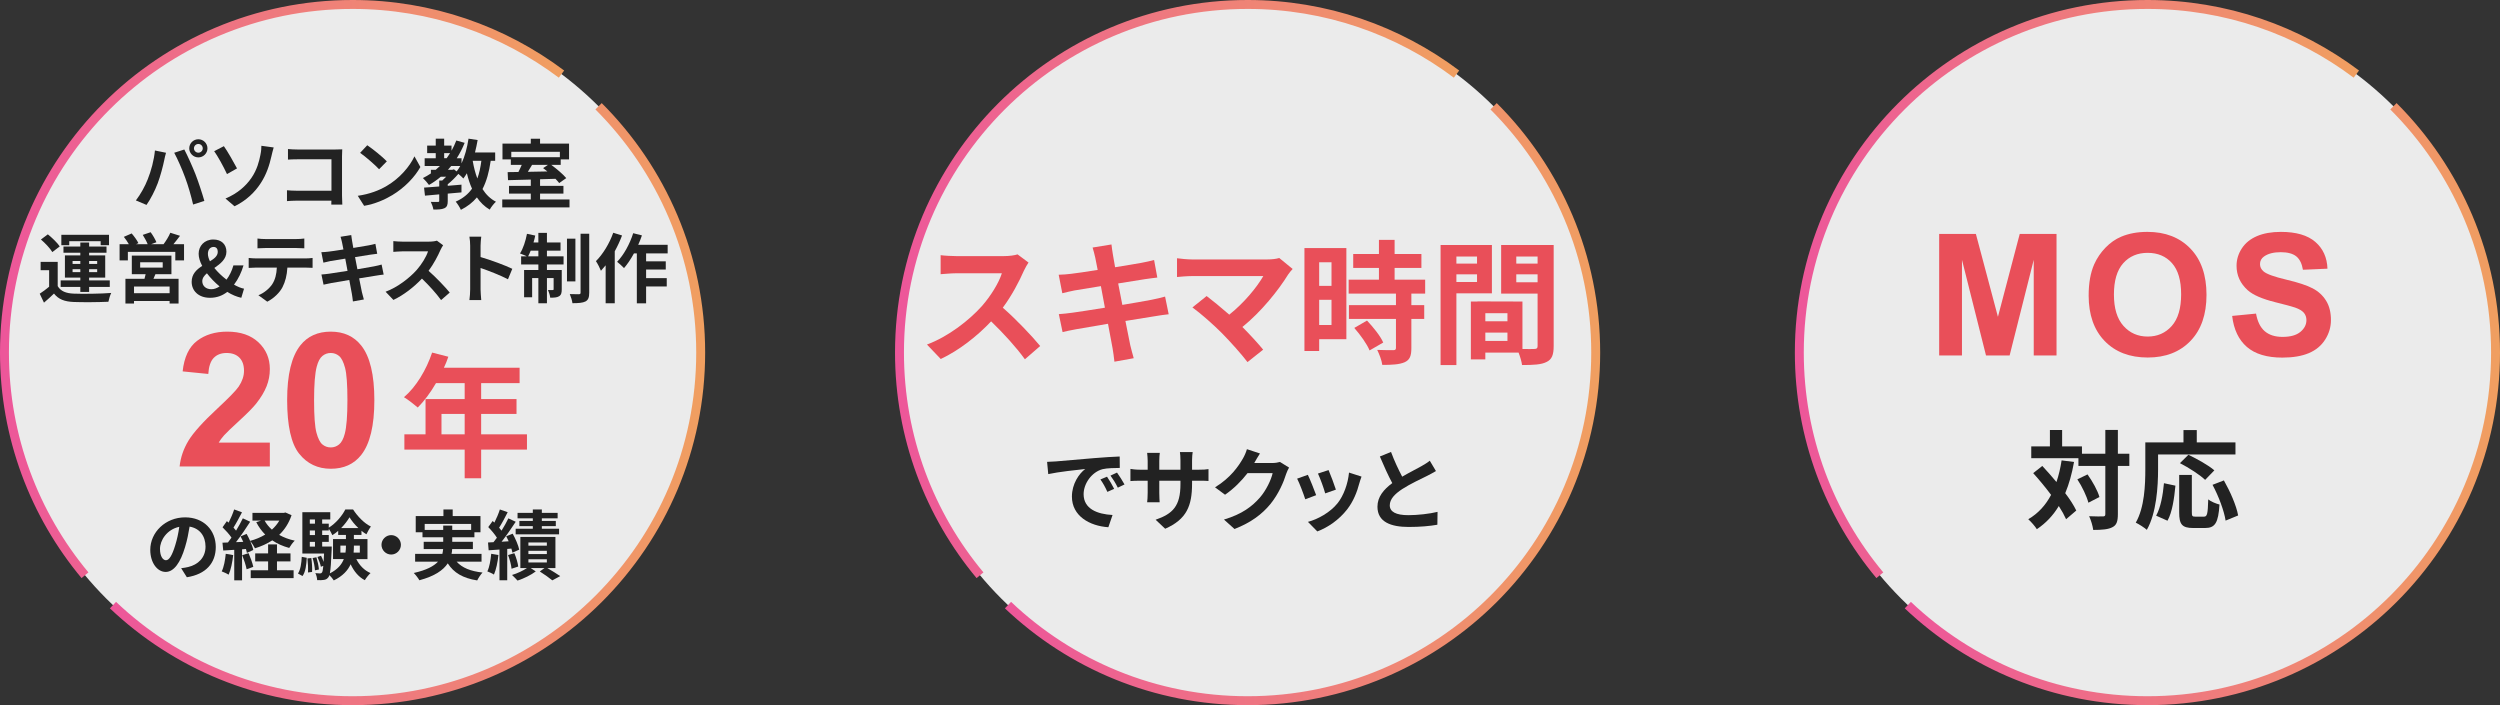
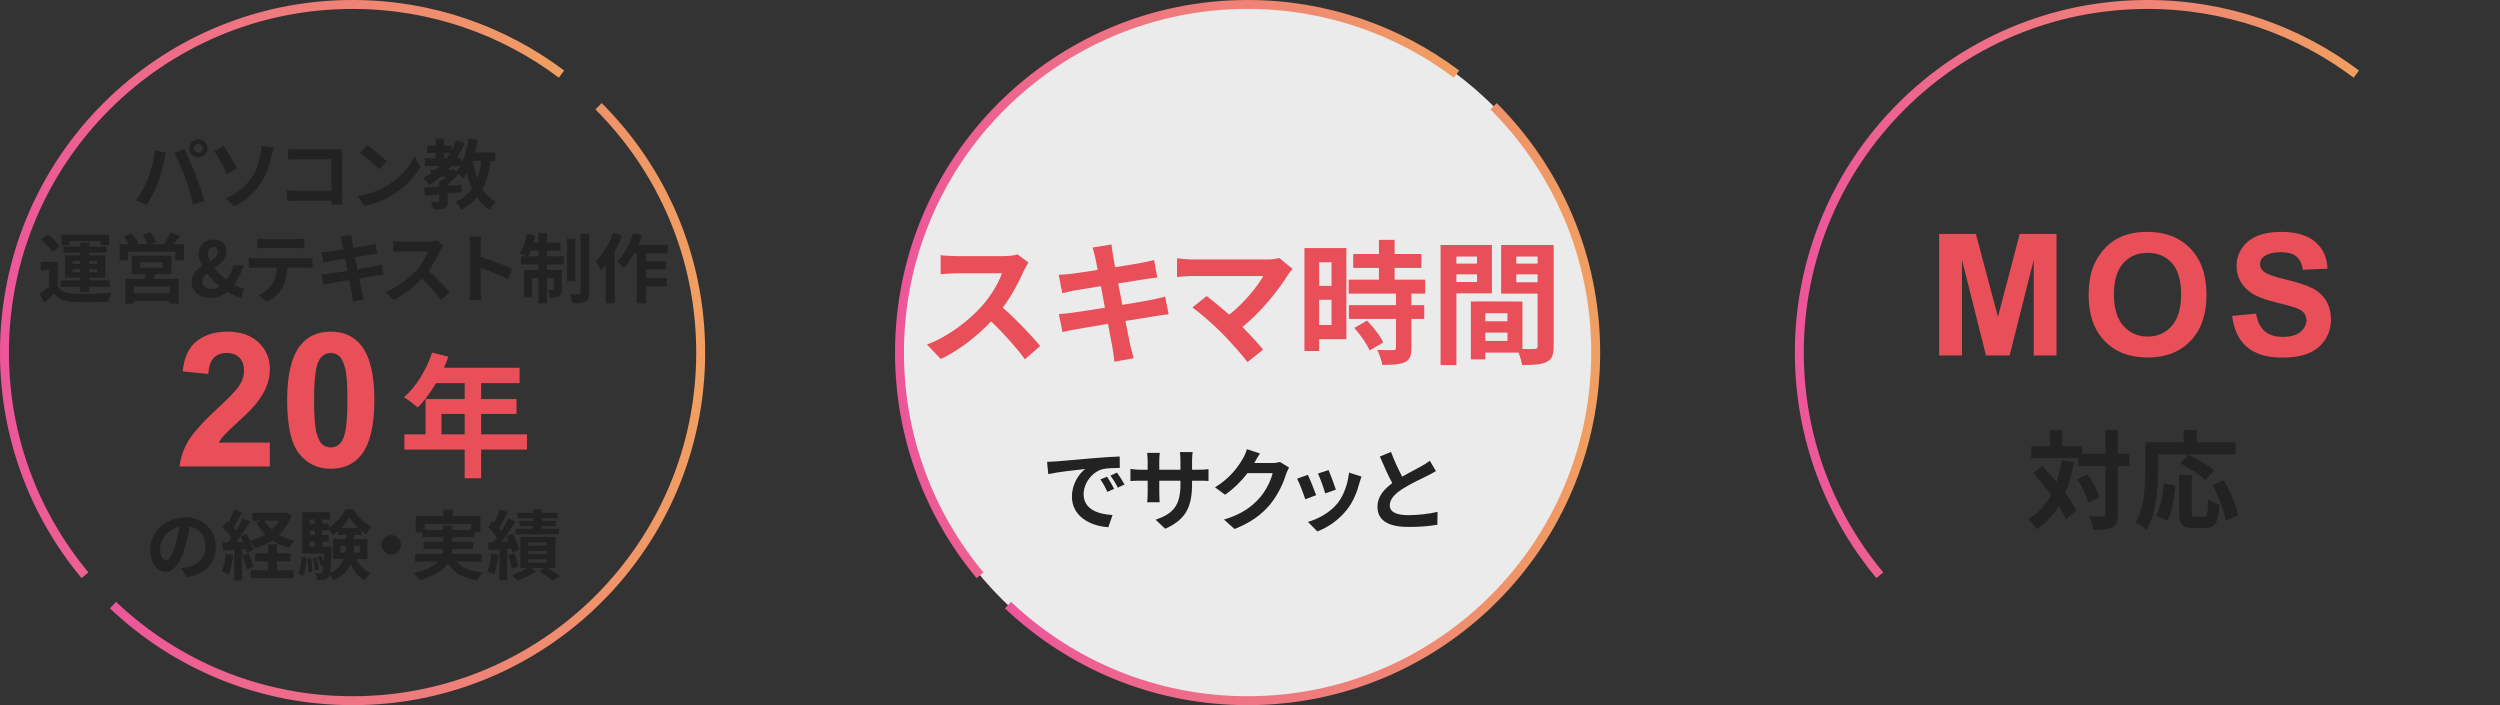
<svg xmlns="http://www.w3.org/2000/svg" xmlns:xlink="http://www.w3.org/1999/xlink" id="b" data-name="レイヤー 2" width="595.027" height="167.834" viewBox="0 0 595.027 167.834">
  <rect x="0" y="0" width="595.027" height="167.834" fill="#333333" stroke="none" />
  <defs>
    <style>
      .j {
        fill: #e94f59;
      }

      .k {
        stroke: url(#g);
      }

      .k, .l, .m, .n, .o, .p {
        fill: none;
        stroke-miterlimit: 10;
        stroke-width: 2.126px;
      }

      .l {
        stroke: url(#e);
      }

      .m {
        stroke: url(#h);
      }

      .n {
        stroke: url(#f);
      }

      .o {
        stroke: url(#d);
      }

      .p {
        stroke: url(#i);
      }

      .q {
        fill: #222;
      }

      .r {
        fill: rgba(255, 255, 255, .9);
      }
    </style>
    <linearGradient id="d" data-name="名称未設定グラデーション 11" x1="0" y1="68.797" x2="134.279" y2="68.797" gradientUnits="userSpaceOnUse">
      <stop offset="0" stop-color="#ed569a" />
      <stop offset="1" stop-color="#f09f60" />
    </linearGradient>
    <linearGradient id="e" data-name="名称未設定グラデーション 11" x1="26.156" y1="96.187" x2="167.834" y2="96.187" xlink:href="#d" />
    <linearGradient id="f" data-name="名称未設定グラデーション 11" x1="213.025" x2="347.304" xlink:href="#d" />
    <linearGradient id="g" data-name="名称未設定グラデーション 11" x1="239.181" y1="96.187" x2="380.859" y2="96.187" xlink:href="#d" />
    <linearGradient id="h" data-name="名称未設定グラデーション 11" x1="427.193" x2="561.472" xlink:href="#d" />
    <linearGradient id="i" data-name="名称未設定グラデーション 11" x1="453.35" y1="96.187" x2="595.027" y2="96.187" xlink:href="#d" />
  </defs>
  <g id="c" data-name="mv">
    <g>
      <g>
-         <circle class="r" cx="83.917" cy="83.917" r="82.854" />
        <g>
          <path class="o" d="M20.226,136.913C8.261,122.549,1.063,104.074,1.063,83.917,1.063,38.158,38.158,1.063,83.917,1.063c18.657,0,35.874,6.167,49.723,16.573" />
          <path class="l" d="M142.465,25.292c15.016,14.997,24.306,35.726,24.306,58.625,0,45.759-37.095,82.854-82.854,82.854-22.097,0-42.174-8.65-57.029-22.75" />
        </g>
      </g>
      <g>
        <path class="q" d="M36.876,35.818l2.638.542c-.163.524-.361,1.409-.434,1.807-.253,1.265-.903,3.758-1.536,5.438-.65,1.752-1.716,3.812-2.674,5.167l-2.529-1.066c1.138-1.481,2.204-3.433,2.818-5.022.813-2.023,1.5-4.571,1.716-6.865ZM41.465,36.36l2.403-.777c.741,1.391,1.987,4.173,2.674,5.926.632,1.626,1.59,4.517,2.096,6.305l-2.674.867c-.506-2.15-1.156-4.426-1.879-6.377-.687-1.897-1.861-4.571-2.62-5.944ZM47.21,33.144c1.192,0,2.168.976,2.168,2.168,0,1.174-.976,2.15-2.168,2.15s-2.168-.976-2.168-2.15c0-1.192.976-2.168,2.168-2.168ZM47.21,36.342c.578,0,1.048-.47,1.048-1.03,0-.578-.47-1.048-1.048-1.048s-1.048.47-1.048,1.048c0,.56.47,1.03,1.048,1.03Z" />
        <path class="q" d="M56.412,40.082l-2.385,1.355c-.903-1.933-2.222-4.3-3.053-5.456l2.312-1.192c.903,1.265,2.457,4.029,3.125,5.293ZM59.845,42.34c1.337-1.933,1.843-3.975,2.132-5.456.181-.831.253-1.734.235-2.186l2.927.397c-.217.705-.416,1.59-.542,2.114-.47,2.114-1.192,4.318-2.511,6.341-1.409,2.186-3.415,4.155-6.269,5.546l-2.15-1.843c2.927-1.229,4.878-3.017,6.179-4.914Z" />
        <path class="q" d="M70.763,35.583h9.105c.524,0,1.283-.018,1.59-.036-.018.416-.054,1.138-.054,1.662v9.358c0,.632.036,1.59.072,2.132h-2.62c.018-.289.018-.596.018-.939h-8.238c-.705,0-1.734.054-2.331.108v-2.583c.632.054,1.445.108,2.258.108h8.329v-7.479h-8.112c-.759,0-1.734.036-2.24.072v-2.511c.668.072,1.608.108,2.222.108Z" />
        <path class="q" d="M92.07,44.237c3.089-1.825,5.438-4.589,6.576-7.028l1.409,2.547c-1.373,2.439-3.776,4.932-6.685,6.685-1.825,1.102-4.155,2.114-6.703,2.547l-1.518-2.385c2.818-.397,5.167-1.319,6.919-2.367ZM92.07,38.402l-1.843,1.879c-.939-1.012-3.198-2.981-4.517-3.902l1.698-1.807c1.265.849,3.613,2.728,4.661,3.83Z" />
        <path class="q" d="M116.791,38.275c-.379,2.674-.994,4.878-1.951,6.721.813,1.283,1.861,2.331,3.198,3.017-.488.434-1.156,1.283-1.481,1.879-1.247-.741-2.24-1.716-3.053-2.909-.994,1.192-2.24,2.168-3.812,2.963-.199-.506-.831-1.5-1.229-1.951,1.698-.759,2.945-1.771,3.884-3.089-.506-1.102-.903-2.331-1.229-3.667-.271.452-.542.867-.831,1.247-.235-.271-.741-.741-1.192-1.102-.723.849-1.644,1.771-2.529,2.475v.361c1.084-.072,2.186-.181,3.27-.271v1.843c-1.084.108-2.186.199-3.27.289v1.771c0,.921-.163,1.409-.813,1.716-.65.289-1.481.307-2.602.307-.09-.56-.361-1.319-.614-1.825.687.018,1.481.018,1.698.018.235-.018.307-.072.307-.271v-1.536c-1.247.108-2.403.217-3.396.307l-.217-1.915c1.012-.072,2.258-.163,3.613-.271v-1.409h.705c.307-.271.632-.578.939-.903h-1.283c-.885.741-1.807,1.391-2.8,1.951-.289-.416-1.012-1.247-1.445-1.644.668-.325,1.301-.705,1.897-1.102v-.867h1.156c.343-.289.668-.596.994-.903h-3.631v-1.843h2.638v-1.21h-2.042v-1.807h2.042v-1.644h2.005v1.644h1.752v1.229c.434-.759.813-1.59,1.138-2.439l1.987.56c-.524,1.319-1.156,2.529-1.879,3.667h1.138v1.229c.795-1.68,1.337-3.758,1.662-5.89l2.168.325c-.181,1.012-.379,2.005-.632,2.963h4.806v1.987h-1.066ZM105.716,37.661h.596c.289-.397.56-.795.813-1.21h-1.409v1.21ZM108.047,40.299l.632.506c.307-.379.596-.813.867-1.301h-2.15c-.253.307-.506.614-.777.903h1.048l.379-.108ZM112.509,38.275c.253,1.5.614,2.909,1.102,4.209.452-1.229.759-2.638.958-4.209h-2.06Z" />
-         <path class="q" d="M135.55,47.471v1.897h-16.007v-1.897h6.793v-1.391h-5.185v-1.843h5.185v-1.5c-2.023.054-3.92.108-5.42.145l-.09-1.915,2.565-.036c.271-.542.56-1.138.795-1.698h-2.602v-1.301h-1.987v-3.758h6.739v-1.156h2.204v1.156h6.901v3.758h-1.987v1.301h-2.258c1.301.958,2.818,2.24,3.577,3.162l-1.68,1.174c-.235-.307-.542-.65-.885-1.012l-3.667.108v1.572h5.564v1.843h-5.564v1.391h7.01ZM121.693,36.125v1.283h11.562v-1.283h-11.562ZM126.644,39.233c-.325.56-.687,1.138-1.012,1.662l4.643-.09c-.343-.289-.687-.56-1.012-.795l1.156-.777h-3.776Z" />
        <path class="q" d="M13.733,68.098c.705,1.21,1.969,1.716,3.812,1.789,2.168.09,6.432.036,8.925-.163-.253.506-.56,1.5-.668,2.096-2.24.108-6.07.145-8.274.054-2.15-.09-3.595-.614-4.679-2.005-.723.705-1.463,1.391-2.385,2.168l-1.012-2.132c.705-.452,1.518-1.048,2.24-1.662v-3.938h-2.023v-1.969h4.065v5.763ZM12.451,60.004c-.506-.885-1.698-2.132-2.71-2.999l1.644-1.229c1.012.813,2.258,2.005,2.836,2.873l-1.771,1.355ZM19.117,68.297h-4.679v-1.554h4.679v-.668h-3.667v-5.293h3.667v-.632h-4.011v-1.481h4.011v-.939h2.096v.939h4.137v1.481h-4.137v.632h3.83v5.293h-3.83v.668h4.914v1.554h-4.914v1.192h-2.096v-1.192ZM16.479,58.36h-1.879v-2.475h11.346v2.475h-1.987v-.958h-7.479v.958ZM17.274,62.823h1.843v-.705h-1.843v.705ZM19.117,64.774v-.705h-1.843v.705h1.843ZM21.213,62.118v.705h1.915v-.705h-1.915ZM23.128,64.069h-1.915v.705h1.915v-.705Z" />
        <path class="q" d="M43.802,58.125v3.848h-2.078v-2.023h-11.292v2.023h-1.969v-3.848h2.204c-.325-.578-.777-1.229-1.192-1.752l1.861-.813c.596.687,1.301,1.644,1.608,2.312l-.578.253h2.782c-.253-.65-.741-1.536-1.174-2.222l1.879-.632c.524.705,1.12,1.734,1.373,2.385l-1.265.47h2.963c.578-.777,1.265-1.861,1.608-2.728l2.312.723c-.524.687-1.066,1.409-1.572,2.005h2.529ZM36.991,65.262c-.145.397-.307.759-.47,1.102h5.98v5.872h-2.132v-.596h-8.473v.596h-2.042v-5.872h4.535c.09-.361.199-.741.271-1.102h-3.288v-4.426h9.431v4.426h-3.812ZM40.37,68.206h-8.473v1.572h8.473v-1.572ZM33.36,63.69h5.366v-1.265h-5.366v1.265Z" />
        <path class="q" d="M45.616,67.086c0-1.861,1.174-2.945,2.511-3.794-.542-1.012-.849-2.005-.849-2.891,0-1.861,1.373-3.396,3.505-3.396,1.915,0,3.107,1.156,3.107,2.909,0,1.771-1.445,2.873-2.873,3.866.795.994,1.825,1.969,2.891,2.782.705-.939,1.283-2.078,1.644-3.396h2.403c-.488,1.662-1.21,3.198-2.258,4.589.867.488,1.68.831,2.385.958l-.65,2.168c-1.066-.235-2.222-.705-3.342-1.409-1.102.867-2.457,1.409-4.101,1.409-2.8,0-4.372-1.716-4.372-3.794ZM50.313,68.839c.668,0,1.319-.253,1.951-.668-1.138-.939-2.168-2.005-3.017-3.125-.65.56-1.102,1.156-1.102,1.879,0,1.138.885,1.915,2.168,1.915ZM49.97,62.19c1.048-.632,1.861-1.283,1.861-2.258,0-.668-.307-1.156-.994-1.156-.795,0-1.355.632-1.355,1.626,0,.56.181,1.156.488,1.789Z" />
        <path class="q" d="M60.922,61.504h11.833c.379,0,1.174-.036,1.644-.108v2.349c-.452-.036-1.138-.054-1.644-.054h-4.354c-.108,1.861-.506,3.378-1.156,4.643-.632,1.247-2.023,2.656-3.631,3.469l-2.114-1.536c1.283-.488,2.547-1.536,3.27-2.583.741-1.12,1.048-2.475,1.12-3.993h-4.968c-.542,0-1.229.036-1.734.072v-2.367c.542.054,1.174.108,1.734.108ZM63.217,56.897h7.263c.614,0,1.337-.036,1.951-.126v2.331c-.614-.036-1.319-.072-1.951-.072h-7.245c-.632,0-1.391.036-1.951.072v-2.331c.596.09,1.337.126,1.933.126Z" />
        <path class="q" d="M81.055,56.355l2.547-.416c.054.361.108.976.199,1.409.036.253.145.849.289,1.662,1.536-.253,2.909-.47,3.559-.596.578-.108,1.265-.253,1.698-.379l.434,2.367c-.397.036-1.12.145-1.662.217-.741.126-2.114.343-3.613.578.181.903.361,1.897.56,2.891,1.626-.271,3.107-.524,3.92-.687.705-.145,1.373-.289,1.843-.434l.488,2.385c-.488.036-1.229.163-1.915.271-.867.145-2.331.379-3.92.632.289,1.481.542,2.692.65,3.252.126.542.307,1.192.47,1.771l-2.602.47c-.09-.668-.145-1.301-.253-1.825-.09-.524-.325-1.771-.614-3.288-1.843.307-3.541.596-4.318.741s-1.391.271-1.807.379l-.506-2.421c.488-.018,1.301-.126,1.879-.199.831-.108,2.511-.379,4.336-.668-.181-.976-.379-1.987-.542-2.909-1.59.253-2.981.488-3.541.578-.578.126-1.048.217-1.662.379l-.488-2.493c.578-.018,1.12-.054,1.68-.126.632-.072,2.023-.271,3.577-.524-.145-.759-.271-1.355-.325-1.644-.108-.524-.235-.939-.361-1.373Z" />
        <path class="q" d="M104.836,59.498c-.614,1.409-1.626,3.342-2.836,4.968,1.789,1.554,3.975,3.866,5.041,5.167l-2.06,1.789c-1.174-1.626-2.854-3.469-4.553-5.113-1.915,2.023-4.318,3.902-6.793,5.077l-1.861-1.951c2.909-1.084,5.709-3.288,7.407-5.185,1.192-1.355,2.294-3.144,2.692-4.426h-6.125c-.759,0-1.752.108-2.132.126v-2.565c.488.072,1.59.126,2.132.126h6.377c.777,0,1.5-.108,1.861-.235l1.481,1.102c-.145.199-.47.759-.632,1.12Z" />
        <path class="q" d="M111.906,58.505c0-.632-.054-1.536-.181-2.168h2.818c-.072.632-.163,1.427-.163,2.168v2.674c2.421.705,5.89,1.987,7.552,2.8l-1.03,2.493c-1.861-.976-4.571-2.023-6.522-2.692v5.113c0,.524.09,1.789.163,2.529h-2.818c.108-.723.181-1.807.181-2.529v-10.388Z" />
        <path class="q" d="M130.178,61.016h3.957v1.933h-3.957v1.319h3.523v4.607c0,.831-.126,1.337-.65,1.644-.506.307-1.192.343-2.096.325-.054-.542-.289-1.301-.524-1.825.506.036.958.036,1.12.018.163,0,.217-.036.217-.217v-2.638h-1.59v5.998h-2.042v-5.998h-1.481v4.571h-1.915v-6.486h3.396v-1.319h-4.101v-1.933h1.355c-.47-.235-1.21-.542-1.626-.687.741-1.138,1.337-2.963,1.662-4.679l1.969.416c-.108.56-.253,1.102-.416,1.644h1.156v-2.276h2.042v2.276h3.234v1.951h-3.234v1.355ZM128.136,61.016v-1.355h-1.825c-.199.506-.416.958-.614,1.355h2.439ZM136.953,66.978h-2.005v-10.171h2.005v10.171ZM140.241,55.632v14.02c0,1.156-.235,1.734-.885,2.096-.668.343-1.716.416-3.107.416-.072-.596-.361-1.536-.632-2.168.921.036,1.861.036,2.168.036.289-.018.397-.09.397-.397v-14.001h2.06Z" />
        <path class="q" d="M148.052,56.048c-.47,1.265-1.066,2.547-1.734,3.758v12.375h-2.168v-9.033c-.379.452-.759.903-1.12,1.301-.199-.524-.813-1.752-1.192-2.294,1.644-1.626,3.216-4.191,4.119-6.757l2.096.65ZM153.779,60.311v1.897h4.679v1.951h-4.679v2.042h4.914v1.987h-4.914v4.011h-2.204v-11.888h-.687c-.723,1.337-1.554,2.565-2.367,3.505-.343-.397-1.192-1.156-1.644-1.5,1.59-1.626,3.017-4.228,3.83-6.811l2.078.524c-.253.759-.542,1.5-.885,2.24h7.01v2.042h-5.131Z" />
        <path class="j" d="M64.224,105.335v5.69h-21.475c.232-2.151.93-4.189,2.093-6.116,1.163-1.925,3.459-4.48,6.889-7.663,2.762-2.573,4.455-4.317,5.08-5.232.843-1.265,1.265-2.515,1.265-3.75,0-1.366-.367-2.417-1.101-3.15-.734-.734-1.748-1.101-3.042-1.101-1.279,0-2.297.385-3.052,1.155-.756.771-1.192,2.049-1.308,3.837l-6.104-.611c.363-3.372,1.504-5.792,3.423-7.26,1.918-1.468,4.317-2.202,7.195-2.202,3.154,0,5.632.85,7.435,2.551,1.802,1.701,2.703,3.815,2.703,6.345,0,1.439-.258,2.809-.774,4.109-.516,1.301-1.333,2.664-2.453,4.088-.741.945-2.079,2.304-4.012,4.077-1.933,1.773-3.158,2.951-3.674,3.532-.516.582-.934,1.148-1.253,1.701h12.166Z" />
        <path class="j" d="M78.722,78.933c3.096,0,5.516,1.105,7.26,3.314,2.079,2.616,3.118,6.955,3.118,13.016s-1.047,10.393-3.14,13.038c-1.73,2.18-4.143,3.27-7.238,3.27s-5.618-1.195-7.522-3.586c-1.904-2.391-2.856-6.653-2.856-12.787,0-6.018,1.046-10.349,3.14-12.994,1.729-2.18,4.142-3.271,7.238-3.271ZM78.722,84.013c-.741,0-1.403.236-1.984.708-.582.472-1.032,1.319-1.352,2.54-.422,1.584-.632,4.251-.632,8.001s.189,6.327.567,7.729c.378,1.403.854,2.336,1.428,2.802.574.465,1.232.698,1.973.698s1.402-.236,1.984-.709c.581-.472,1.032-1.319,1.352-2.54.421-1.57.632-4.23.632-7.98s-.189-6.326-.567-7.729-.854-2.34-1.428-2.812c-.575-.472-1.232-.708-1.973-.708Z" />
        <path class="j" d="M125.425,107.008h-10.906v6.825h-3.923v-6.825h-14.351v-3.636h5.039v-8.387h9.312v-3.795h-6.825c-1.308,2.264-2.838,4.305-4.337,5.804-.734-.638-2.36-1.913-3.285-2.456,2.87-2.423,5.326-6.505,6.697-10.62l3.859.989c-.287.893-.638,1.754-1.052,2.615h18.018v3.667h-9.152v3.795h8.419v3.54h-8.419v4.847h10.906v3.636ZM110.596,103.372v-4.847h-5.517v4.847h5.517Z" />
        <path class="q" d="M44.474,137.389l-1.355-2.149c.687-.072,1.192-.181,1.68-.289,2.312-.542,4.119-2.204,4.119-4.842,0-2.493-1.355-4.354-3.794-4.77-.253,1.536-.56,3.198-1.084,4.896-1.084,3.65-2.638,5.891-4.607,5.891-2.005,0-3.667-2.205-3.667-5.258,0-4.173,3.613-7.732,8.292-7.732,4.48,0,7.299,3.107,7.299,7.046,0,3.812-2.331,6.504-6.883,7.208ZM39.506,133.342c.759,0,1.463-1.138,2.204-3.576.416-1.338.759-2.873.958-4.373-2.981.614-4.589,3.251-4.589,5.24,0,1.824.723,2.709,1.427,2.709Z" />
        <path class="q" d="M55.501,132.114c-.181,1.699-.56,3.506-1.084,4.662-.379-.235-1.174-.615-1.644-.777.524-1.066.813-2.674.958-4.191l1.771.307ZM69.394,122.629c-.65,1.915-1.662,3.451-2.945,4.679,1.084.614,2.331,1.084,3.704,1.374-.452.415-1.03,1.229-1.319,1.734-1.518-.416-2.873-1.012-4.029-1.807-1.229.812-2.62,1.427-4.119,1.896-.235-.488-.723-1.283-1.138-1.734.343.777.632,1.554.741,2.132l-1.518.687c-.054-.271-.126-.578-.235-.922l-.921.072v7.39h-1.861v-7.263l-2.62.162-.181-1.86,1.301-.054c.271-.344.56-.741.849-1.157-.524-.777-1.391-1.734-2.132-2.457l1.03-1.463c.126.108.271.235.416.361.506-.994,1.012-2.186,1.319-3.144l1.861.687c-.65,1.229-1.373,2.62-2.023,3.631.235.253.434.506.614.723.614-1.012,1.192-2.042,1.608-2.927l1.752.813c-.994,1.572-2.24,3.396-3.378,4.86l1.734-.072c-.199-.452-.416-.904-.632-1.301l1.427-.596c.289.506.578,1.084.831,1.662,1.301-.343,2.511-.849,3.595-1.5-.849-.849-1.554-1.825-2.132-2.945l1.156-.379h-2.06v-1.843h7.479l.379-.09,1.445.65ZM59.168,131.663c.452,1.029.921,2.349,1.12,3.252l-1.59.578c-.163-.903-.632-2.295-1.048-3.36l1.518-.47ZM65.925,135.727h3.957v1.879h-10.208v-1.879h4.137v-2.113h-3.071v-1.896h3.071v-2.15h2.114v2.15h3.216v1.896h-3.216v2.113ZM62.98,123.912c.434.795,1.03,1.518,1.734,2.15.705-.632,1.301-1.355,1.771-2.15h-3.505Z" />
        <path class="q" d="M70.918,136.504c.614-.922.831-2.439.903-3.975l1.192.234c-.09,1.645-.271,3.324-1.012,4.336l-1.084-.596ZM84.811,133.072c.723,1.464,1.861,2.674,3.378,3.324-.434.397-1.048,1.156-1.355,1.698-1.5-.777-2.602-2.132-3.378-3.794-.65,1.445-1.861,2.8-4.011,3.849-.217-.361-.668-.904-1.048-1.266-.072.235-.145.398-.235.506-.307.416-.632.578-1.084.633-.361.072-.939.09-1.59.055-.018-.506-.181-1.211-.434-1.662.47.054.867.072,1.102.072.217,0,.343-.055.488-.235.126-.181.217-.632.307-1.571l-.578.217c-.108-.633-.47-1.608-.813-2.331l.849-.289c.235.452.452.976.614,1.464.036-.543.072-1.211.108-1.988h-5.167v-9.846h6.648v1.734h-1.933v.994h1.572v.958c1.626-.976,3.198-2.836,3.938-4.336h1.843c1.084,1.662,2.656,3.306,4.246,4.065-.379.506-.795,1.283-1.066,1.843-.397-.235-.795-.506-1.174-.831v.994h-1.807v.976h3.234v4.77h-2.656ZM74.098,132.819c.163,1.048.235,2.439.181,3.307l-.976.126c.054-.903,0-2.276-.126-3.343l.921-.09ZM73.737,123.641v.994h1.229v-.994h-1.229ZM73.737,126.261v1.084h1.229v-1.084h-1.229ZM73.737,130.09h1.229v-1.119h-1.229v1.119ZM75.309,132.638c.289.939.542,2.132.596,2.909l-.939.198c-.036-.776-.271-1.987-.56-2.927l.903-.181ZM78.958,130.09s0,.471-.018.705c-.126,2.98-.235,4.715-.434,5.673,1.861-.939,2.836-2.132,3.324-3.396h-2.565v-4.77h3.071v-.976h-1.843v-.976c-.452.379-.903.741-1.391,1.03-.199-.47-.542-1.084-.849-1.536v.416h-1.572v1.084h1.572v1.626h-1.572v1.119h2.276ZM82.228,131.518c.09-.542.108-1.084.108-1.607v-.055h-1.319v1.662h1.21ZM85.299,125.683c-.849-.795-1.608-1.734-2.114-2.565-.47.813-1.174,1.734-1.987,2.565h4.101ZM84.233,129.856v.072c0,.523-.018,1.048-.072,1.59h1.481v-1.662h-1.409Z" />
        <path class="q" d="M95.421,129.675c0,1.265-1.048,2.312-2.312,2.312s-2.312-1.048-2.312-2.312,1.048-2.312,2.312-2.312,2.312,1.048,2.312,2.312Z" />
        <path class="q" d="M108.687,133.686c1.283,1.445,3.306,2.276,6.161,2.584-.434.451-.994,1.301-1.265,1.879-3.433-.543-5.583-1.825-7.01-4.065-1.066,1.608-3.071,3.035-6.757,4.028-.253-.469-.867-1.282-1.337-1.734,3.035-.686,4.77-1.625,5.763-2.691h-5.438v-1.861h6.486c.09-.379.145-.758.181-1.138h-4.625v-1.734h4.643v-1.084h-4.932v-1.192h-1.608v-3.848h6.594v-1.572h2.204v1.572h6.612v3.848h-1.445v1.192h-5.275v1.084h4.914v1.734h-4.932c-.018.38-.054.759-.145,1.138h7.136v1.861h-5.926ZM105.489,126.134v-1.03h2.15v1.03h4.499v-1.427h-11.057v1.427h4.408Z" />
        <path class="q" d="M118.63,132.096c-.163,1.717-.56,3.505-1.066,4.661-.361-.253-1.138-.597-1.572-.759.524-1.066.777-2.674.921-4.191l1.716.289ZM120.726,130.651v7.461h-1.843v-7.316l-2.583.181-.145-1.86,1.301-.072c.271-.326.542-.688.813-1.066-.506-.813-1.337-1.789-2.06-2.529l1.048-1.445c.126.126.271.253.416.379.506-.994,1.012-2.204,1.301-3.125l1.861.65c-.632,1.247-1.373,2.674-2.042,3.686.217.235.416.488.578.705.632-1.012,1.21-2.042,1.626-2.927l1.752.813c-.994,1.518-2.222,3.306-3.36,4.751l1.68-.107c-.181-.416-.379-.813-.578-1.193l1.536-.614c.668,1.21,1.355,2.782,1.554,3.793l-1.608.723c-.054-.289-.145-.613-.253-.975l-.994.09ZM122.424,131.663c.434,1.012.813,2.312.921,3.18l-1.59.523c-.072-.885-.434-2.222-.831-3.252l1.5-.451ZM130.265,135.204c1.102.65,2.349,1.409,3.071,1.915l-1.879,1.012c-.668-.56-1.915-1.445-2.981-2.114l1.12-.812h-3.288l1.21.795c-1.102.85-2.891,1.717-4.336,2.186-.325-.379-.921-.957-1.319-1.336,1.229-.361,2.656-1.03,3.559-1.645h-1.572v-7.407h8.347v7.407h-1.933ZM126.814,123.37h-3.631v-1.301h3.631v-.813h2.15v.813h3.758v1.301h-3.758v.614h3.324v1.247h-3.324v.614h4.101v1.337h-10.334v-1.337h4.083v-.614h-3.198v-1.247h3.198v-.614ZM125.766,129.873h4.39v-.758h-4.39v.758ZM125.766,131.879h4.39v-.777h-4.39v.777ZM125.766,133.867h4.39v-.759h-4.39v.759Z" />
      </g>
    </g>
    <g>
      <g>
        <circle class="r" cx="296.942" cy="83.917" r="82.854" />
        <g>
          <path class="n" d="M233.251,136.913c-11.965-14.364-19.163-32.84-19.163-52.996,0-45.759,37.095-82.854,82.854-82.854,18.657,0,35.874,6.167,49.723,16.573" />
          <path class="k" d="M355.49,25.292c15.016,14.997,24.306,35.726,24.306,58.625,0,45.759-37.095,82.854-82.854,82.854-22.097,0-42.174-8.65-57.029-22.75" />
        </g>
      </g>
      <g>
        <path class="j" d="M243.683,64.465c-1.084,2.488-2.87,5.9-5.007,8.77,3.157,2.743,7.017,6.825,8.897,9.121l-3.635,3.157c-2.073-2.87-5.039-6.123-8.037-9.025-3.38,3.572-7.622,6.889-11.991,8.961l-3.284-3.444c5.135-1.913,10.077-5.804,13.075-9.152,2.104-2.392,4.05-5.549,4.752-7.813h-10.812c-1.339,0-3.093.191-3.763.223v-4.528c.861.127,2.807.223,3.763.223h11.258c1.371,0,2.646-.191,3.285-.415l2.614,1.945c-.255.351-.829,1.339-1.116,1.977Z" />
        <path class="j" d="M260.046,58.916l4.496-.733c.096.638.191,1.722.352,2.487.063.447.255,1.499.51,2.934,2.711-.446,5.135-.829,6.282-1.052,1.021-.191,2.232-.447,2.998-.67l.766,4.178c-.702.064-1.978.255-2.935.383-1.308.223-3.73.606-6.378,1.021.319,1.595.638,3.349.988,5.103,2.87-.479,5.485-.925,6.921-1.212,1.243-.255,2.424-.51,3.253-.766l.86,4.21c-.86.063-2.168.287-3.38.478-1.531.255-4.114.67-6.92,1.116.51,2.615.956,4.752,1.147,5.741.224.957.542,2.104.829,3.125l-4.592.829c-.16-1.18-.256-2.296-.446-3.221-.16-.925-.574-3.125-1.085-5.804-3.253.542-6.25,1.052-7.622,1.308-1.371.255-2.455.478-3.188.669l-.894-4.273c.861-.032,2.297-.223,3.317-.351,1.467-.191,4.433-.67,7.653-1.18-.318-1.722-.67-3.508-.957-5.134-2.806.446-5.262.861-6.25,1.021-1.021.223-1.85.383-2.935.67l-.86-4.401c1.021-.032,1.977-.096,2.966-.224,1.116-.127,3.571-.478,6.314-.925-.256-1.339-.479-2.392-.574-2.902-.191-.925-.415-1.658-.638-2.424Z" />
        <path class="j" d="M306.578,65.358c-2.296,3.731-6.378,8.834-10.875,12.469,1.818,1.818,3.699,3.891,4.943,5.39l-3.731,2.966c-1.339-1.786-4.018-4.784-6.091-6.888-1.85-1.882-5.103-4.752-7.016-6.123l3.38-2.711c1.275.957,3.381,2.679,5.39,4.433,3.604-2.87,6.602-6.57,8.101-9.185h-16.87c-1.276,0-2.998.159-3.668.223v-4.465c.829.127,2.583.287,3.668.287h17.699c1.212,0,2.296-.127,2.966-.351l3.188,2.615c-.446.51-.829.925-1.084,1.339Z" />
        <path class="j" d="M320.453,80.73h-6.474v2.806h-3.508v-24.492h9.981v21.686ZM313.979,62.424v5.613h2.934v-5.613h-2.934ZM316.913,77.35v-5.996h-2.934v5.996h2.934ZM335.919,69.887v2.742h3.062v3.285h-3.062v6.952c0,1.818-.351,2.774-1.594,3.349-1.244.542-2.967.638-5.326.638-.128-1.052-.701-2.551-1.212-3.572,1.53.064,3.316.064,3.795.064.511,0,.67-.128.67-.574v-6.856h-11.193v-3.285h11.193v-2.742h-11.258v-3.317h7.208v-2.806h-6.123v-3.317h6.123v-3.349h3.73v3.349h6.379v3.317h-6.379v2.806h7.271v3.317h-3.285ZM325.364,76.297c1.467,1.563,3.189,3.667,3.859,5.23l-3.253,1.881c-.574-1.467-2.201-3.731-3.636-5.357l3.029-1.754Z" />
        <path class="j" d="M346.638,69.823v17.062h-3.764v-28.574h12.215v11.513h-8.451ZM346.638,61.053v1.69h4.911v-1.69h-4.911ZM351.549,67.112v-1.817h-4.911v1.817h4.911ZM369.79,82.388c0,2.041-.414,3.157-1.69,3.763-1.243.638-3.093.733-5.836.733-.096-.797-.446-1.977-.829-2.966h-7.909v1.626h-3.444v-13.777h1.563v-.032l10.715.032v11.29c1.244.032,2.424.032,2.839,0,.573,0,.765-.191.765-.702v-12.469h-8.674v-11.577h12.501v24.078ZM358.789,74.543h-5.263v1.914h5.263v-1.914ZM358.789,81.144v-1.977h-5.263v1.977h5.263ZM360.893,61.053v1.69h5.07v-1.69h-5.07ZM365.963,67.176v-1.881h-5.07v1.881h5.07Z" />
        <path class="q" d="M251.301,109.821c1.785-.149,5.292-.468,9.183-.787,2.188-.191,4.506-.319,6.015-.382l.021,2.721c-1.147.021-2.976.021-4.103.297-2.571.68-4.506,3.422-4.506,5.952,0,3.507,3.273,4.761,6.887,4.953l-.999,2.912c-4.464-.297-8.672-2.678-8.672-7.291,0-3.061,1.722-5.484,3.167-6.568-1.998.212-6.334.68-8.8,1.211l-.276-2.912c.85-.021,1.679-.064,2.083-.106ZM265.181,116.347l-1.615.723c-.532-1.169-.979-1.998-1.658-2.955l1.573-.659c.531.765,1.296,2.062,1.7,2.891ZM267.647,115.305l-1.595.765c-.573-1.148-1.062-1.934-1.743-2.87l1.552-.723c.531.744,1.34,1.998,1.786,2.827Z" />
        <path class="q" d="M277.325,125.848l-2.274-2.146c4.103-1.424,5.909-3.252,5.909-8.481v-.808h-5.037v2.891c0,.935.063,1.807.085,2.232h-2.976c.063-.425.127-1.275.127-2.232v-2.891h-1.807c-1.062,0-1.828.042-2.296.085v-2.891c.361.063,1.233.191,2.296.191h1.807v-2.104c0-.617-.063-1.275-.127-1.913h3.018c-.063.404-.127,1.084-.127,1.913v2.104h5.037v-2.231c0-.851-.063-1.552-.127-1.977h3.039c-.063.425-.148,1.126-.148,1.977v2.231h1.572c1.127,0,1.765-.042,2.339-.148v2.827c-.468-.042-1.212-.063-2.339-.063h-1.572v.701c0,5.271-1.275,8.481-6.398,10.734Z" />
        <path class="q" d="M298.587,110.098c-.021.042-.043.063-.063.106h4.272c.658,0,1.36-.106,1.849-.255l2.168,1.339c-.233.404-.531.999-.701,1.53-.574,1.892-1.785,4.719-3.698,7.099-2.02,2.466-4.592,4.421-8.588,5.994l-2.508-2.253c4.357-1.297,6.717-3.146,8.566-5.25,1.445-1.658,2.678-4.209,3.018-5.803h-5.973c-1.424,1.849-3.273,3.719-5.356,5.144l-2.38-1.764c3.72-2.274,5.568-5.016,6.631-6.844.319-.531.766-1.509.957-2.232l3.104,1.021c-.489.744-1.042,1.7-1.297,2.168Z" />
        <path class="q" d="M313.259,117.856l-2.593.978c-.361-1.148-1.424-3.975-1.935-4.91l2.551-.914c.531,1.084,1.552,3.656,1.977,4.846ZM323.547,114.986c-.553,2.147-1.445,4.357-2.891,6.228-1.978,2.55-4.634,4.336-7.121,5.271l-2.231-2.274c2.338-.617,5.292-2.232,7.057-4.442,1.445-1.807,2.466-4.634,2.721-7.291l2.976.957c-.255.68-.383,1.126-.51,1.552ZM317.957,116.538l-2.55.893c-.256-1.042-1.19-3.613-1.722-4.719l2.529-.829c.403.914,1.445,3.677,1.742,4.655Z" />
        <path class="q" d="M333.734,113.456c1.743-1.021,3.593-1.935,4.592-2.508.808-.468,1.424-.829,1.977-1.296l1.467,2.465c-.638.383-1.318.744-2.104,1.148-1.317.659-3.996,1.892-5.931,3.146-1.764,1.169-2.954,2.38-2.954,3.868,0,1.531,1.467,2.338,4.421,2.338,2.189,0,5.059-.319,6.951-.787l-.043,3.061c-1.807.319-4.06.531-6.823.531-4.229,0-7.439-1.169-7.439-4.825,0-2.338,1.488-4.102,3.528-5.611-.978-1.807-1.998-4.081-2.954-6.334l2.657-1.084c.808,2.21,1.807,4.251,2.656,5.888Z" />
      </g>
    </g>
    <g>
      <g>
-         <circle class="r" cx="511.11" cy="83.917" r="82.854" />
        <g>
          <path class="m" d="M447.42,136.913c-11.965-14.364-19.163-32.84-19.163-52.996,0-45.759,37.095-82.854,82.854-82.854,18.657,0,35.874,6.167,49.723,16.573" />
-           <path class="p" d="M569.658,25.292c15.016,14.997,24.306,35.726,24.306,58.625,0,45.759-37.095,82.854-82.854,82.854-22.097,0-42.174-8.65-57.029-22.75" />
        </g>
      </g>
      <g>
        <path class="j" d="M461.545,84.601v-28.918h8.738l5.247,19.726,5.188-19.726h8.759v28.918h-5.425v-22.764l-5.74,22.764h-5.622l-5.72-22.764v22.764h-5.425Z" />
        <path class="j" d="M497.123,70.32c0-2.946.44-5.418,1.321-7.417.657-1.473,1.555-2.794,2.692-3.965s2.384-2.038,3.738-2.604c1.802-.762,3.879-1.144,6.233-1.144,4.261,0,7.67,1.322,10.228,3.965,2.558,2.644,3.837,6.319,3.837,11.027,0,4.668-1.27,8.321-3.808,10.958-2.538,2.637-5.931,3.955-10.178,3.955-4.301,0-7.72-1.312-10.258-3.936-2.538-2.623-3.807-6.236-3.807-10.839ZM503.138,70.122c0,3.274.757,5.757,2.269,7.446,1.513,1.69,3.433,2.535,5.761,2.535s4.237-.838,5.729-2.515c1.493-1.676,2.239-4.191,2.239-7.545,0-3.314-.727-5.786-2.18-7.417-1.453-1.63-3.383-2.446-5.789-2.446s-4.347.825-5.819,2.476c-1.474,1.65-2.21,4.139-2.21,7.466Z" />
        <path class="j" d="M531.28,75.192l5.681-.552c.342,1.907,1.036,3.308,2.081,4.202,1.046.895,2.456,1.341,4.231,1.341,1.88,0,3.297-.398,4.251-1.193.953-.796,1.43-1.726,1.43-2.792,0-.684-.2-1.265-.602-1.746-.401-.48-1.102-.897-2.101-1.252-.684-.237-2.242-.658-4.675-1.263-3.13-.776-5.326-1.729-6.589-2.86-1.775-1.591-2.663-3.531-2.663-5.819,0-1.473.418-2.851,1.253-4.132.835-1.282,2.038-2.259,3.609-2.93,1.571-.67,3.469-1.006,5.691-1.006,3.629,0,6.361.796,8.196,2.387,1.834,1.591,2.797,3.715,2.89,6.372l-5.839.256c-.25-1.486-.786-2.554-1.607-3.206-.822-.651-2.056-.976-3.699-.976-1.696,0-3.024.349-3.984,1.045-.618.447-.927,1.045-.927,1.795,0,.684.289,1.269.867,1.756.736.618,2.525,1.262,5.366,1.933,2.84.67,4.94,1.364,6.302,2.081s2.427,1.696,3.195,2.939c.77,1.243,1.154,2.778,1.154,4.606,0,1.657-.46,3.209-1.381,4.655-.921,1.447-2.223,2.522-3.905,3.225-1.684.703-3.781,1.055-6.293,1.055-3.656,0-6.463-.845-8.423-2.535-1.959-1.689-3.13-4.152-3.511-7.387Z" />
        <path class="q" d="M493.64,109.956c-.484,2.755-1.174,5.23-2.092,7.424,1.122,1.479,2.041,2.908,2.628,4.133l-2.424,2.067c-.408-.919-.995-1.99-1.735-3.138-1.352,2.245-3.087,4.082-5.229,5.511-.357-.612-1.403-1.812-2.041-2.373,2.372-1.378,4.133-3.342,5.434-5.792-1.352-1.812-2.857-3.623-4.261-5.179l2.169-1.709c1.097,1.174,2.245,2.475,3.368,3.827.535-1.582.943-3.292,1.225-5.154l2.959.383ZM506.804,110.899h-2.729v11.481c0,1.709-.306,2.602-1.275,3.087-.97.536-2.475.663-4.593.663-.102-.893-.535-2.347-.969-3.266,1.429.077,2.806.051,3.24.051.459,0,.611-.127.611-.536v-11.481h-6.403v-1.837h-11.226v-2.806h4.439v-3.903h2.908v3.903h4.72v1.735h5.562v-5.664h2.985v5.664h2.729v2.908ZM496.855,112.915c1.199,1.684,2.424,3.878,2.832,5.383l-2.628,1.352c-.383-1.505-1.479-3.827-2.628-5.562l2.424-1.173Z" />
        <path class="q" d="M513.644,111.716c0,4.108-.383,10.409-2.679,14.389-.562-.51-1.913-1.377-2.628-1.709,2.092-3.648,2.271-9.006,2.271-12.68v-6.429h9.083v-2.934h3.163v2.934h9.21v2.883h-18.42v3.546ZM513.185,122.737c1.071-1.939,1.607-4.898,1.862-7.73l2.729.586c-.28,2.934-.739,6.302-1.888,8.343l-2.704-1.199ZM524.564,122.967c.765,0,.918-.587,1.02-4.108.639.536,1.889,1.021,2.68,1.225-.281,4.363-1.047,5.587-3.419,5.587h-2.832c-2.704,0-3.342-.893-3.342-3.725v-8.904h3.01v8.878c0,.918.103,1.046.816,1.046h2.067ZM524.844,114.216c-1.225-1.199-3.903-2.909-5.995-3.98l2.015-1.99c2.041.97,4.797,2.5,6.175,3.7l-2.194,2.271ZM529.309,114.344c1.505,2.653,2.984,6.021,3.393,8.343l-2.984,1.225c-.332-2.271-1.658-5.817-3.112-8.521l2.704-1.046Z" />
      </g>
    </g>
  </g>
</svg>